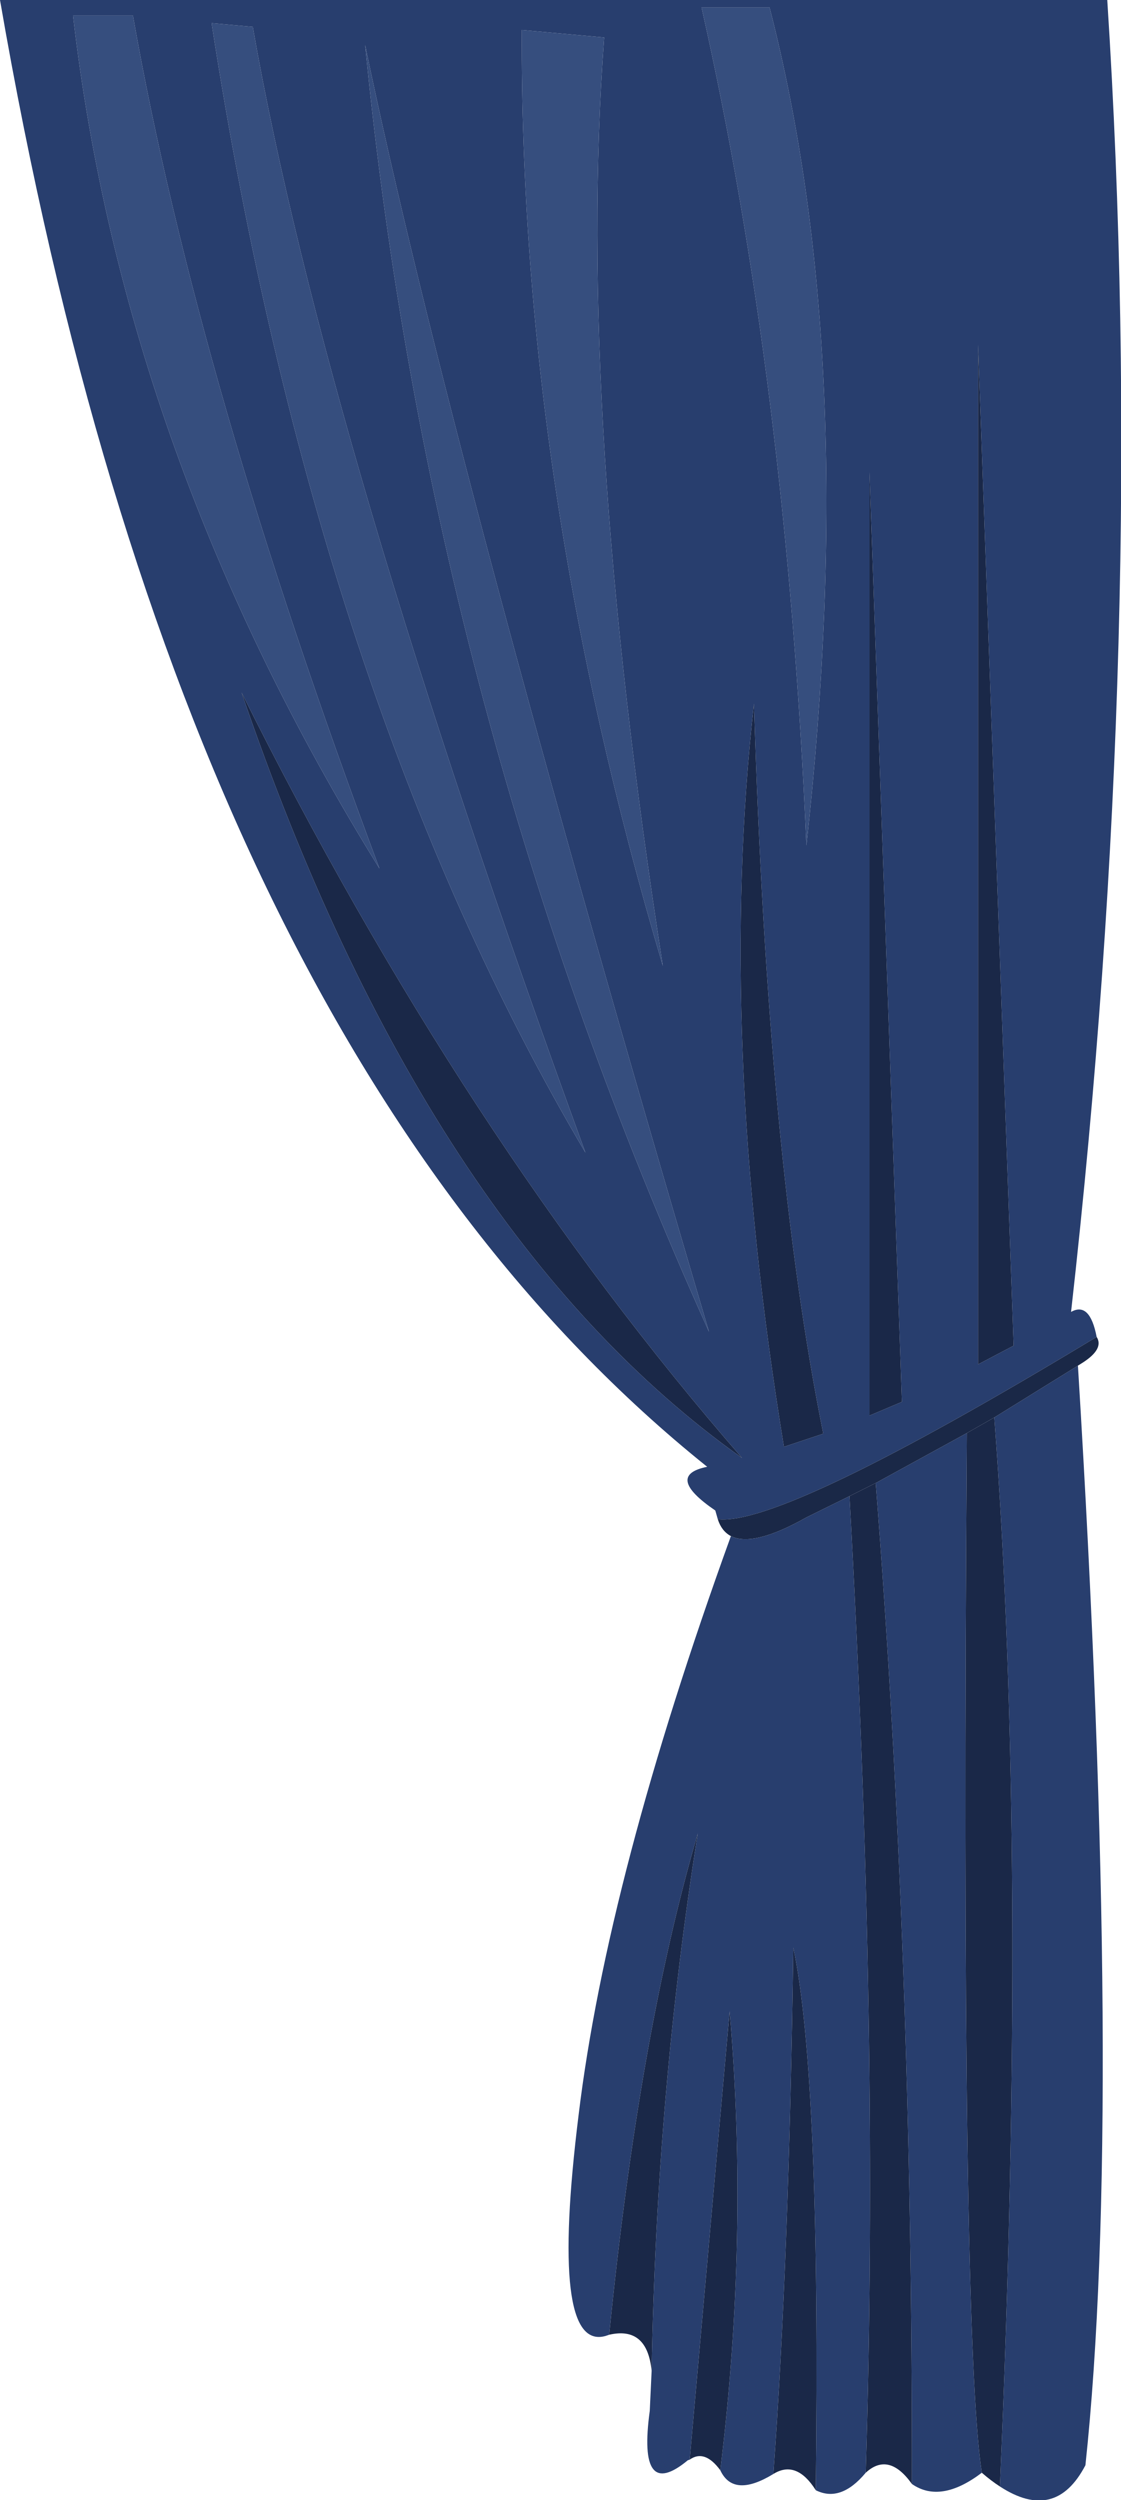
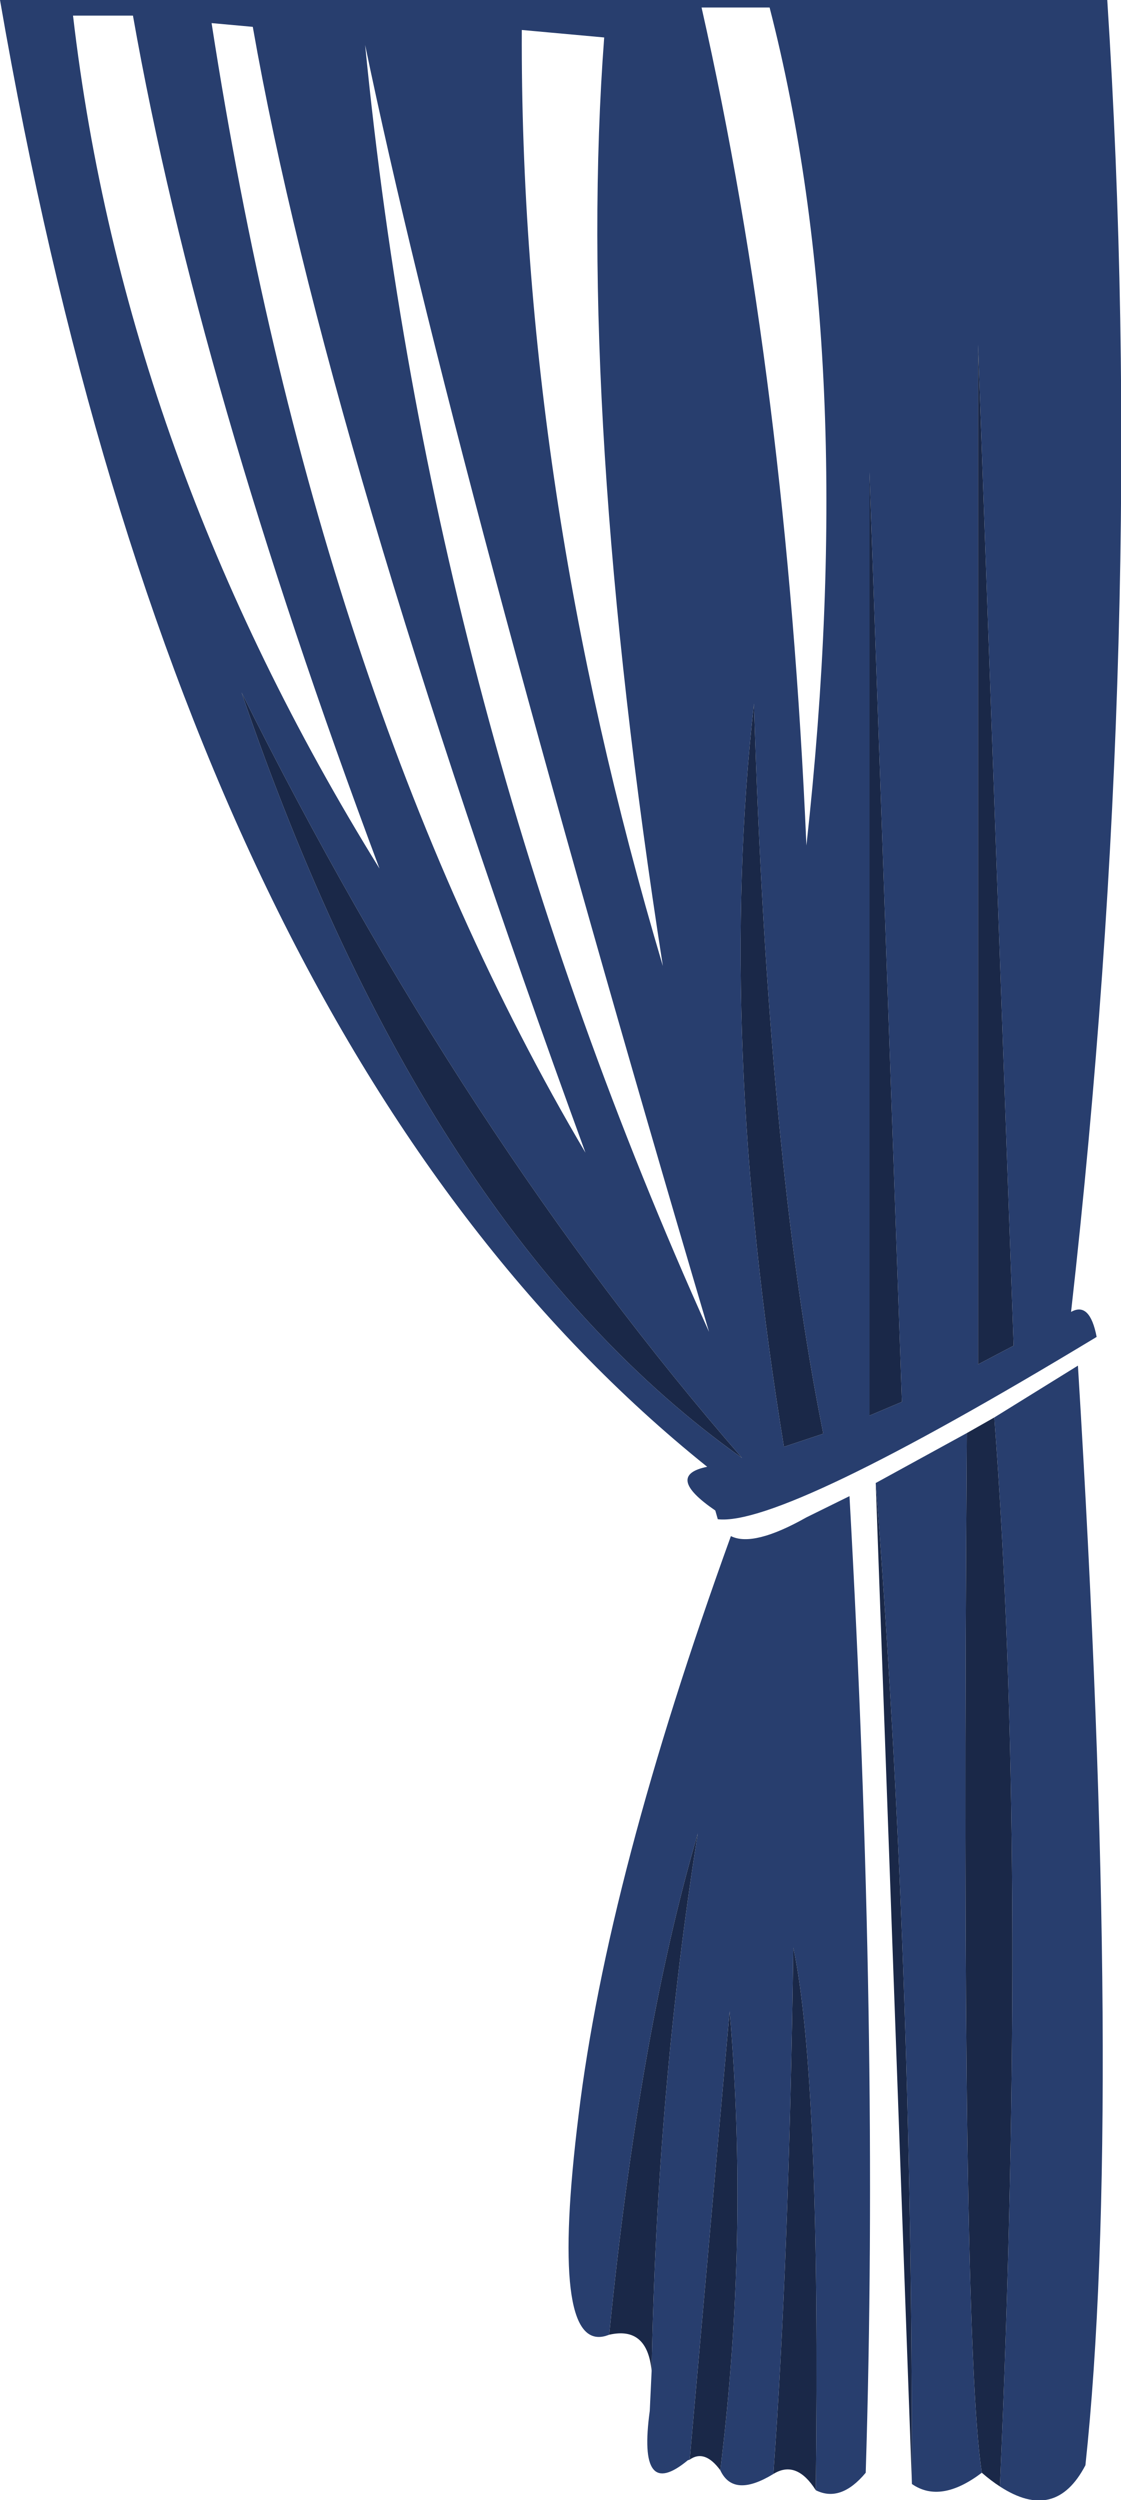
<svg xmlns="http://www.w3.org/2000/svg" height="200.2px" width="89.8px">
  <g transform="matrix(1.0, 0.0, 0.0, 1.0, 44.9, 100.1)">
-     <path d="M-27.95 -98.25 L-24.65 -97.95 Q-18.85 -64.9 2.0 -7.8 -19.6 -44.35 -27.95 -98.25 M3.5 -97.1 Q1.25 -67.3 8.2 -22.75 -3.25 -61.2 -3.1 -97.7 L3.5 -97.1 M11.3 -99.5 L16.75 -99.5 Q24.0 -71.35 19.7 -32.4 18.1 -69.4 11.3 -99.5 M-34.25 -98.85 Q-29.05 -69.4 -14.5 -30.55 -34.95 -63.55 -39.05 -98.85 L-34.25 -98.85 M11.9 6.55 Q-10.4 -42.85 -15.65 -96.5 -8.75 -63.25 11.9 6.55" fill="#364e7e" fill-rule="evenodd" stroke="none" />
    <path d="M11.3 -99.5 Q18.1 -69.4 19.7 -32.4 24.0 -71.35 16.75 -99.5 L11.3 -99.5 M3.5 -97.1 L-3.1 -97.7 Q-3.25 -61.2 8.2 -22.75 1.25 -67.3 3.5 -97.1 M-27.95 -98.25 Q-19.6 -44.35 2.0 -7.8 -18.85 -64.9 -24.65 -97.95 L-27.95 -98.25 M-34.25 -98.85 L-39.05 -98.85 Q-34.95 -63.55 -14.5 -30.55 -29.05 -69.4 -34.25 -98.85 M41.45 9.25 Q45.1 68.75 42.05 97.3 39.65 101.9 35.2 99.0 37.4 48.55 34.75 13.4 L41.45 9.25 M33.75 97.9 Q30.45 100.4 28.15 98.8 28.2 56.25 25.25 18.65 L32.55 14.65 Q32.05 86.85 33.75 97.9 M24.45 97.9 Q22.45 100.3 20.45 99.3 20.85 66.3 18.65 55.85 18.3 81.05 17.05 98.0 13.85 99.95 12.8 97.7 15.1 79.0 13.55 60.95 L10.35 96.85 10.2 96.9 Q6.15 100.25 7.15 92.95 L7.3 89.75 Q7.7 67.35 11.0 46.7 6.3 62.75 3.9 86.85 L3.6 86.95 Q-0.9 88.2 1.45 69.25 3.75 50.25 13.65 22.9 15.45 23.8 19.7 21.4 L23.15 19.7 Q25.55 62.8 24.45 97.9 M12.6 21.55 L12.4 20.85 Q8.3 18.05 11.75 17.35 -30.45 -16.5 -44.9 -100.1 L43.8 -100.1 Q47.05 -49.65 40.9 4.95 42.4 4.1 42.95 6.95 17.8 22.15 12.6 21.55 M36.3 7.65 L33.45 -72.5 33.45 9.15 36.3 7.65 M27.35 12.15 L24.75 -62.3 24.75 13.25 27.35 12.15 M14.6 16.7 L14.55 16.65 14.6 16.7 M21.05 14.7 Q16.6 -7.35 15.5 -43.75 12.5 -17.15 17.9 15.75 L21.05 14.7 M14.55 16.65 Q-7.75 -8.95 -25.55 -44.65 -10.75 -1.3 14.55 16.65 M11.9 6.55 Q-8.75 -63.25 -15.65 -96.5 -10.4 -42.85 11.9 6.55" fill="#283e6e" fill-rule="evenodd" stroke="none" />
-     <path d="M42.95 6.95 Q43.55 7.9 41.85 9.0 L41.45 9.25 34.75 13.4 32.55 14.65 25.25 18.65 23.15 19.7 19.7 21.4 Q15.45 23.8 13.65 22.9 12.9 22.5 12.6 21.55 17.8 22.15 42.95 6.95" fill="#1a2847" fill-rule="evenodd" stroke="none" />
-     <path d="M35.2 99.0 Q34.5 98.55 33.75 97.9 32.05 86.85 32.55 14.65 L34.75 13.4 Q37.4 48.55 35.2 99.0 M28.15 98.8 Q26.3 96.2 24.45 97.9 25.55 62.8 23.15 19.7 L25.25 18.65 Q28.2 56.25 28.15 98.8 M20.45 99.3 Q18.9 96.85 17.05 98.0 18.3 81.05 18.65 55.85 20.85 66.3 20.45 99.3 M12.8 97.7 Q11.55 96.0 10.35 96.85 L13.55 60.95 Q15.1 79.0 12.8 97.7 M7.3 89.75 Q6.95 86.15 3.9 86.85 6.3 62.75 11.0 46.7 7.7 67.35 7.3 89.75 M27.35 12.15 L24.75 13.25 24.75 -62.3 27.35 12.15 M36.3 7.65 L33.45 9.15 33.45 -72.5 36.3 7.65 M21.05 14.7 L17.9 15.75 Q12.5 -17.15 15.5 -43.75 16.6 -7.35 21.05 14.7 M14.55 16.65 Q-10.75 -1.3 -25.55 -44.65 -7.75 -8.95 14.55 16.65" fill="#1a2848" fill-rule="evenodd" stroke="none" />
+     <path d="M35.2 99.0 Q34.5 98.55 33.75 97.9 32.05 86.85 32.55 14.65 L34.75 13.4 Q37.4 48.55 35.2 99.0 M28.15 98.8 L25.25 18.65 Q28.2 56.25 28.15 98.8 M20.45 99.3 Q18.9 96.85 17.05 98.0 18.3 81.05 18.65 55.85 20.85 66.3 20.45 99.3 M12.8 97.7 Q11.55 96.0 10.35 96.85 L13.55 60.95 Q15.1 79.0 12.8 97.7 M7.3 89.75 Q6.95 86.15 3.9 86.85 6.3 62.75 11.0 46.7 7.7 67.35 7.3 89.75 M27.35 12.15 L24.75 13.25 24.75 -62.3 27.35 12.15 M36.3 7.65 L33.45 9.15 33.45 -72.5 36.3 7.65 M21.05 14.7 L17.9 15.75 Q12.5 -17.15 15.5 -43.75 16.6 -7.35 21.05 14.7 M14.55 16.65 Q-10.75 -1.3 -25.55 -44.65 -7.75 -8.95 14.55 16.65" fill="#1a2848" fill-rule="evenodd" stroke="none" />
  </g>
</svg>